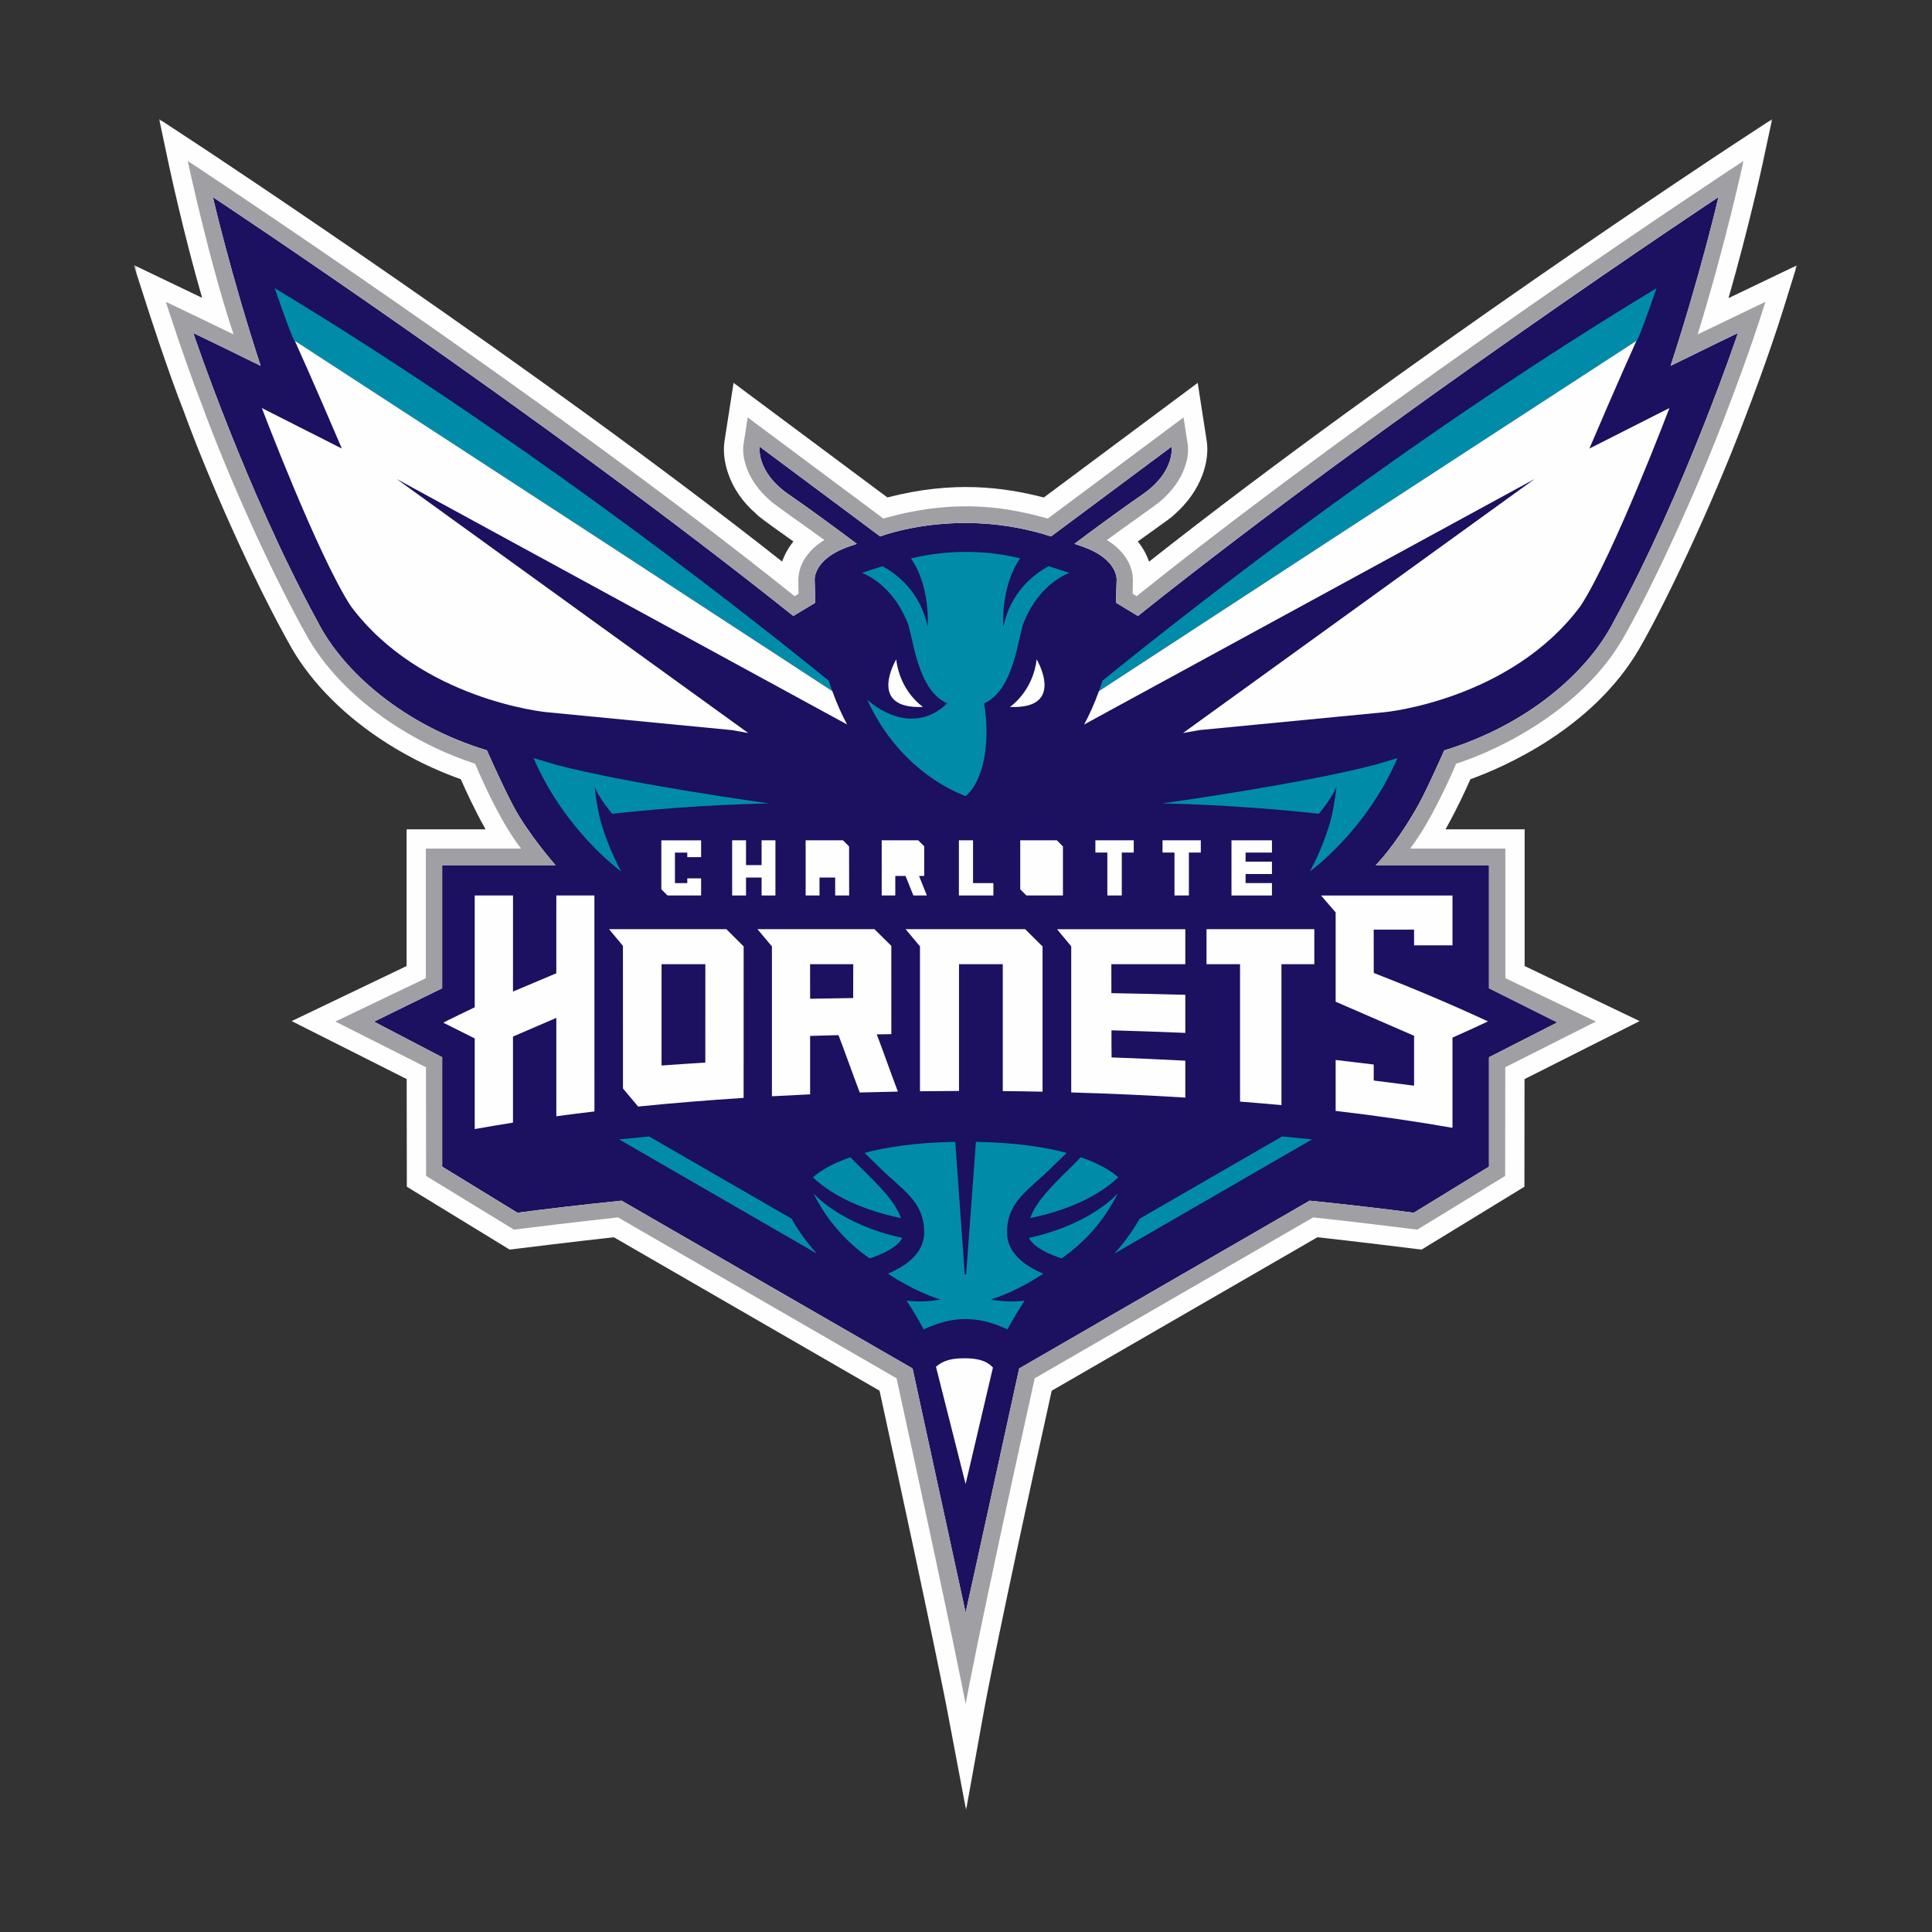
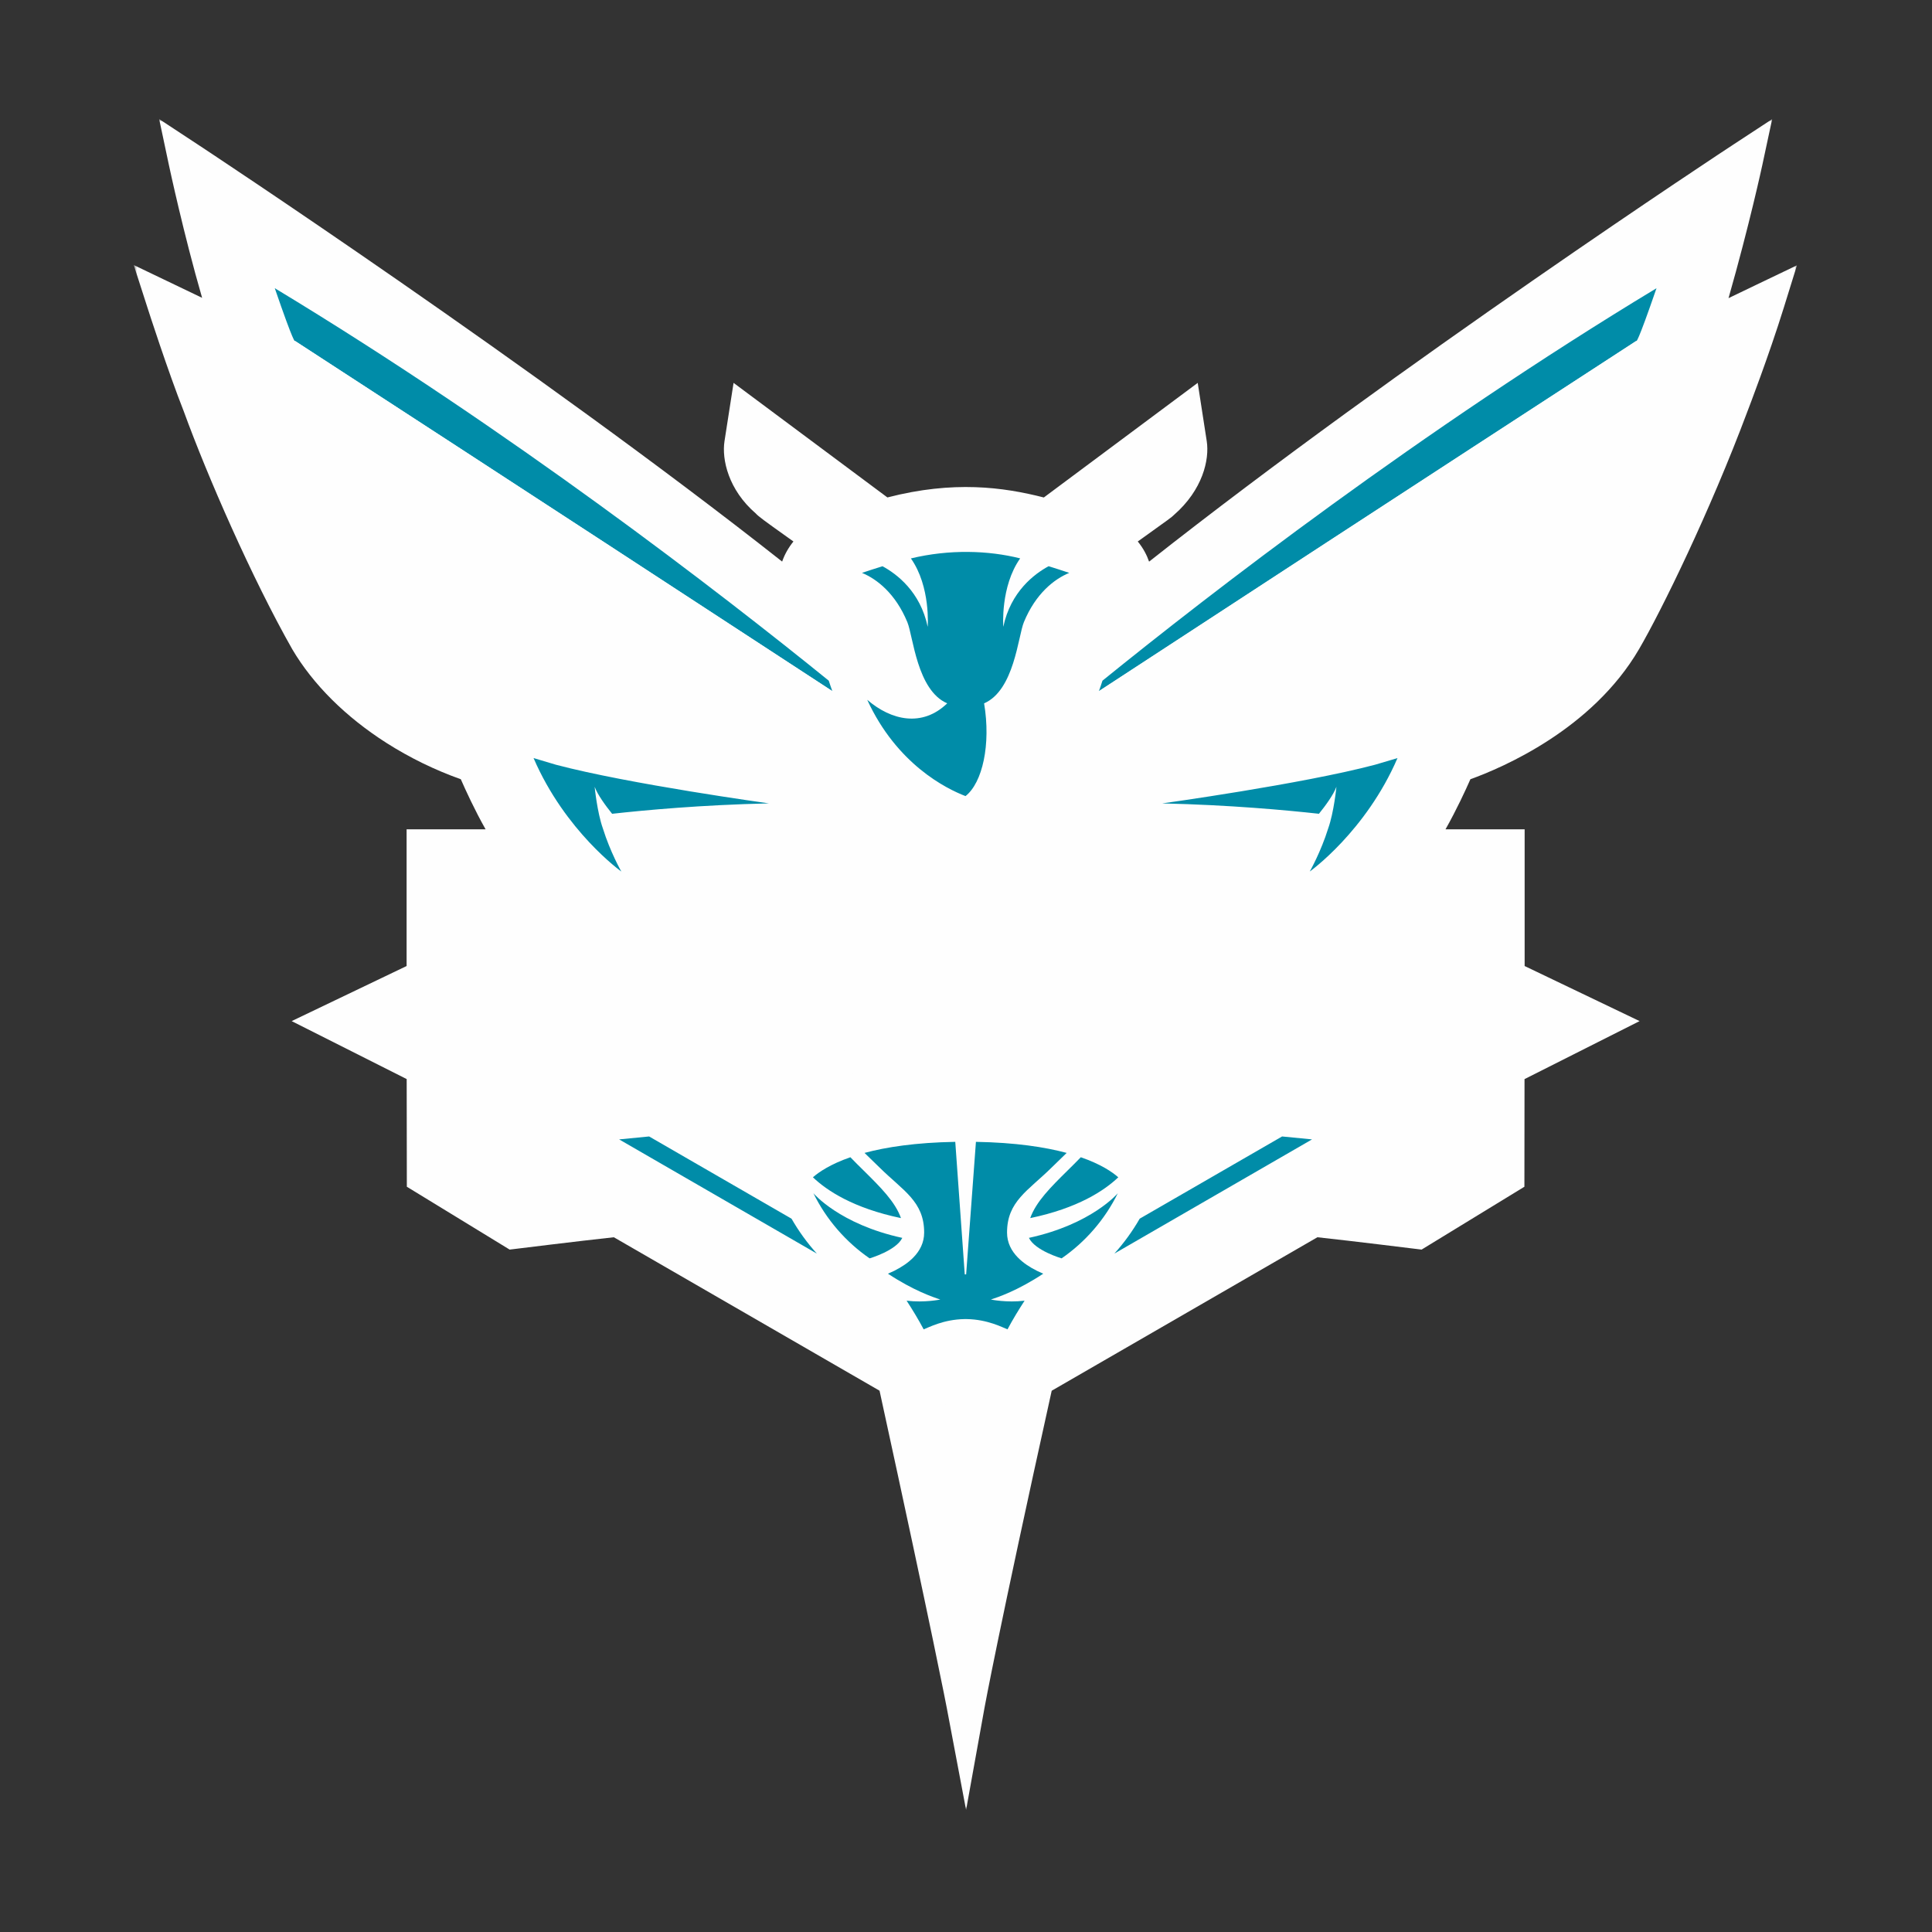
<svg xmlns="http://www.w3.org/2000/svg" width="500" height="500" viewBox="0 0 500 500" fill="none">
  <rect x="0" y="0" width="500" height="500" fill="#333333" stroke="none" />
  <mask id="mask0" mask-type="alpha" maskUnits="userSpaceOnUse" x="34" y="30" width="432" height="439">
    <path d="M34.618 468.423H465.044V30.821H34.618V468.423Z" fill="white" />
  </mask>
  <g mask="url(#mask0)">
    <path d="M454.732 73.607C454.732 73.607 451.26 75.274 447.34 77.16C452.767 58.138 456.049 42.888 456.089 42.698L458.633 30.831L448.477 37.488C447.599 38.057 362.433 94.007 297.389 145.345L297.339 145.235C296.83 143.778 295.962 141.982 294.456 140.135C294.925 139.806 295.394 139.477 295.853 139.137C302.327 134.527 303.494 133.648 303.803 133.279C311.266 126.792 313.041 118.927 312.303 114.167L309.969 99.087L270.144 128.748C259.659 126.063 246.76 124.317 229.661 128.738L189.846 99.087L187.502 114.157C186.754 118.927 188.539 126.792 195.583 132.87C196.301 133.658 197.498 134.547 204.122 139.267C204.521 139.557 204.93 139.856 205.339 140.135C204.072 141.702 203.095 143.419 202.446 145.255L202.416 145.335C138.669 95.025 52.226 38.077 51.328 37.488L41.193 30.821L43.707 42.688C43.896 43.556 47.488 60.413 52.306 77.08C48.425 75.214 45.073 73.607 45.073 73.607L34.618 68.597L38.17 79.635C38.38 80.304 43.447 96.032 47.577 106.502C53.673 123.239 65.245 149.716 75.64 168.03C81.027 177.152 89.447 185.526 100.002 192.262C106.027 196.095 112.492 199.259 119.256 201.664C120.483 204.458 122.847 209.638 125.67 214.628H105.229V250.008L75.481 264.26L105.249 279.261L105.289 307.126L131.895 323.393L133.621 323.184C133.621 323.184 149.653 321.198 158.861 320.2L227.626 359.911C241.513 423.616 244.975 441.73 245.004 441.899L250.022 468.427L254.811 441.86C254.851 441.67 258.323 422.558 272.179 359.921L340.945 320.2C350.153 321.198 366.174 323.184 366.184 323.184L367.91 323.393L394.516 307.126L394.546 279.271L424.325 264.26L394.576 250.008V214.628H374.095C376.948 209.588 379.313 204.448 380.54 201.664C388.89 198.65 412.074 188.739 424.175 168.01C430.001 158.02 442.551 132.361 452.198 106.572C452.537 105.693 457.715 92.26 461.655 79.595L465.047 68.667L454.732 73.607L454.732 73.607Z" fill="#FEFEFE" />
  </g>
-   <path d="M143.771 223.902H114.431V255.759L96.793 264.402L114.431 273.614V301.928L133.915 313.854C141.097 312.916 150.255 311.808 160.86 310.731L236.169 354.155L249.897 417.33C249.986 417.18 263.763 354.155 263.763 354.155L338.943 310.731C349.558 311.808 358.716 312.916 365.889 313.854L385.352 301.928V273.614L403.03 264.602L385.352 255.759V223.902H356.032C356.032 223.902 360.571 219.511 366.328 209.61C368.732 205.468 370.996 200.309 373.78 194.191C395.159 187.684 410.931 174.031 417.694 160.717C436.001 127.183 449.778 86.184 449.778 86.184C449.778 86.184 441.877 89.977 432.339 94.687C440.081 71.064 444.73 51.013 444.73 51.013C444.73 51.013 360.282 106.903 294.5 159.409L288.803 155.986C288.823 155.447 288.983 150.647 288.983 150.248C288.983 150.248 289.621 144.669 279.805 141.335C279.196 141.126 278.628 140.936 278.059 140.746C282.818 137.173 290.22 131.704 295.617 128.001C304.226 122.093 303.209 115.596 303.209 115.596L272.004 138.83C247.891 131.006 227.8 138.83 227.8 138.83L196.604 115.596C196.604 115.596 195.577 122.093 204.186 128.001C209.593 131.704 216.985 137.173 221.754 140.746C221.185 140.936 220.607 141.126 220.008 141.335C210.182 144.669 210.84 150.248 210.84 150.248C210.84 150.647 210.98 155.447 211.01 155.986L205.303 159.409C139.531 106.903 55.093 51.013 55.093 51.013C55.093 51.013 59.722 71.064 67.464 94.687C57.258 89.637 50.026 86.184 50.026 86.184C50.026 86.184 63.803 127.183 82.118 160.717C88.872 174.031 104.645 187.684 126.023 194.191C126.023 194.191 129.635 202.474 132.757 208.423C136.608 215.778 143.771 223.902 143.771 223.902Z" fill="#1C1060" />
  <path d="M285.317 176.158C285.037 177.087 284.708 177.975 284.399 178.863C313.968 159.541 365.624 125.828 423.506 88.212C423.506 88.212 423.575 89.47 428.703 74.589C367.55 111.536 313.389 153.413 285.317 176.158ZM214.486 176.161C186.414 153.416 132.263 111.539 71.11 74.582C76.228 89.473 76.297 88.205 76.297 88.205C134.179 125.821 185.835 159.534 215.404 178.856C215.085 177.978 214.776 177.08 214.486 176.161ZM160.798 225.549C160.778 225.539 146.273 215.169 138.083 196.187L143.879 197.913C162.803 202.924 198.987 207.914 198.987 207.914C181.558 208.303 166.824 209.67 158.414 210.608C156.668 208.443 154.663 205.678 153.895 203.622C153.895 203.622 154.543 210.259 156.03 214.411C157.915 220.479 160.778 225.529 160.798 225.549V225.549ZM249.875 206.027C244.817 204.091 232.077 197.734 224.436 181.107C230.701 186.506 238.721 188.233 245.136 182.025C237.305 178.652 236.337 164.679 234.821 161.016C231.758 153.591 226.91 149.838 223.079 148.262C224.843 147.664 226.616 147.092 228.396 146.545C232.057 148.531 238.173 153.102 240.088 162.214C240.088 162.214 240.886 151.815 235.739 144.519C245.725 142.114 255.801 142.443 264.021 144.509C258.863 151.805 259.651 162.214 259.651 162.214C261.577 153.092 267.712 148.511 271.383 146.535C273.029 147.044 274.805 147.623 276.72 148.262C272.88 149.838 268.031 153.591 264.978 161.016C263.472 164.679 262.494 178.652 254.683 182.025C256.479 192.664 254.264 202.584 249.875 206.027ZM343.732 214.407C345.218 210.255 345.867 203.618 345.867 203.618C345.098 205.674 343.093 208.439 341.338 210.604C332.938 209.676 318.193 208.309 300.775 207.92C300.775 207.92 336.948 202.92 355.873 197.909L361.669 196.193C353.488 215.175 338.983 225.545 338.963 225.545C338.983 225.535 341.836 220.485 343.732 214.407V214.407ZM204.844 315.394L167.992 294.116C165.338 294.366 162.734 294.615 160.23 294.875L211.398 324.427C208.904 321.672 206.709 318.638 204.844 315.394ZM294.951 315.394L331.802 294.116C334.446 294.366 337.05 294.615 339.554 294.875L288.396 324.427C290.89 321.672 293.085 318.638 294.951 315.394ZM233.513 320.363C217.242 316.83 210.508 308.805 210.508 308.805C213.84 315.592 218.878 321.401 225.053 325.662C225.053 325.662 231.907 323.676 233.513 320.363ZM223.552 302.976C222.377 301.832 221.22 300.671 220.08 299.493C214.892 301.299 211.94 303.315 210.383 304.683C213.985 308.116 220.848 312.677 233.169 315.242C231.672 311.01 227.841 307.218 223.552 302.976" fill="#008CA8" />
  <path d="M249.577 341.378C244.18 341.468 240.33 343.554 239.043 344.033C237.696 341.488 236.12 338.903 234.633 336.618C239.272 337.186 243.352 336.318 243.352 336.318C241.407 335.68 236.399 333.983 229.815 329.641C229.805 329.641 229.795 329.631 229.795 329.631C230.363 329.392 230.942 329.132 231.531 328.843C231.531 328.843 231.541 328.833 231.541 328.823C233.276 327.955 235.022 326.827 236.399 325.41C238.045 323.713 239.172 321.607 239.172 318.992C239.172 310.908 233.735 308.184 227.62 302.146C226.393 300.938 225.076 299.69 223.739 298.373C229.346 296.866 236.968 295.688 247.223 295.509L249.677 329.811H250.036L252.57 295.509C262.826 295.688 270.437 296.866 276.054 298.373C274.717 299.69 273.4 300.938 272.173 302.146C266.058 308.184 260.621 310.908 260.621 318.992C260.621 321.607 261.748 323.713 263.394 325.41C264.771 326.827 266.507 327.955 268.243 328.823L268.263 328.843C268.851 329.132 269.43 329.392 269.988 329.631C269.988 329.631 269.988 329.641 269.978 329.641C263.394 333.983 258.386 335.679 256.441 336.318C256.441 336.318 260.511 337.186 265.16 336.618C263.674 338.903 262.097 341.488 260.741 344.033C259.464 343.554 255.613 341.468 250.216 341.378H249.577Z" fill="#008CA8" />
  <path d="M274.744 325.66C280.919 321.399 285.947 315.59 289.289 308.813C289.289 308.813 282.555 316.828 266.284 320.361C267.88 323.674 274.744 325.66 274.744 325.66ZM266.623 315.243C278.944 312.678 285.807 308.117 289.409 304.684C287.853 303.306 284.9 301.29 279.712 299.494C278.555 300.692 277.378 301.859 276.24 302.977C271.941 307.219 268.12 311.011 266.623 315.243" fill="#008CA8" />
  <path d="M238.869 182.957C238.869 182.957 232.903 179.015 231.946 170.631C231.946 170.631 224.214 183.586 238.869 182.957ZM261.357 182.957C261.357 182.957 267.323 179.015 268.28 170.631C268.28 170.631 276.022 183.586 261.357 182.957H261.357ZM256.973 353.922C255.905 352.815 254.349 351.527 249.59 351.517C245.101 351.507 243.535 352.655 242.228 353.723L249.899 384.063L256.973 353.922ZM307.684 220.643V231.751H303.953V220.643H300.86V217.469H310.767V220.643H307.684ZM290.319 220.643V231.751H286.578V220.643H283.485V217.469H293.411V220.643H290.319Z" fill="#FEFEFE" />
  <mask id="mask1" mask-type="alpha" maskUnits="userSpaceOnUse" x="34" y="30" width="432" height="439">
    <path d="M34.615 468.423H465.044V30.817H34.615V468.423Z" fill="white" />
  </mask>
  <g mask="url(#mask1)">
    <path d="M231.703 223.477H235.684V220.653H231.703V223.477ZM237.848 226.691H239.185V219.006L237.629 217.469H228.182V231.751H231.703V226.691H234.347L236.382 231.751H239.874L237.848 226.691Z" fill="#FEFEFE" />
  </g>
  <mask id="mask2" mask-type="alpha" maskUnits="userSpaceOnUse" x="34" y="30" width="432" height="439">
    <path d="M34.615 468.423H465.044V30.817H34.615V468.423Z" fill="white" />
  </mask>
  <g mask="url(#mask2)">
-     <path d="M329.182 220.646V217.473H318.707V231.754H329.182V228.541H322.358V226.195H329.182V222.992H322.358V220.646H329.182Z" fill="#FEFEFE" />
-   </g>
+     </g>
  <mask id="mask3" mask-type="alpha" maskUnits="userSpaceOnUse" x="34" y="30" width="432" height="439">
    <path d="M34.615 468.423H465.044V30.817H34.615V468.423Z" fill="white" />
  </mask>
  <g mask="url(#mask3)">
    <path d="M251.821 228.545V217.467H248.16V231.749H257.088V228.545H251.821Z" fill="#FEFEFE" />
  </g>
  <mask id="mask4" mask-type="alpha" maskUnits="userSpaceOnUse" x="34" y="30" width="432" height="439">
    <path d="M34.615 468.423H465.044V30.817H34.615V468.423Z" fill="white" />
  </mask>
  <g mask="url(#mask4)">
    <path d="M267.537 228.547H271.588V220.652H267.537V228.547ZM273.513 217.469H264.036V230.144L265.632 231.751H275.089V219.056L273.513 217.469Z" fill="#FEFEFE" />
  </g>
  <mask id="mask5" mask-type="alpha" maskUnits="userSpaceOnUse" x="34" y="30" width="432" height="439">
    <path d="M34.615 468.423H465.044V30.817H34.615V468.423Z" fill="white" />
  </mask>
  <g mask="url(#mask5)">
    <path d="M212.09 223.886H216.15V220.642H212.09V223.886V223.886ZM219.762 231.751L219.742 219.066L218.166 217.469H208.499V231.751H212.09V227.11H216.141V231.751H219.762Z" fill="#FEFEFE" />
  </g>
  <mask id="mask6" mask-type="alpha" maskUnits="userSpaceOnUse" x="34" y="30" width="432" height="439">
    <path d="M34.615 468.423H465.044V30.817H34.615V468.423Z" fill="white" />
  </mask>
  <g mask="url(#mask6)">
    <path d="M197.1 217.469V223.886H193.07V217.469H189.478V231.751H193.07V227.11H197.1V231.751H200.682V217.469H197.1Z" fill="#FEFEFE" />
  </g>
  <mask id="mask7" mask-type="alpha" maskUnits="userSpaceOnUse" x="34" y="30" width="432" height="439">
    <path d="M34.615 468.423H465.044V30.817H34.615V468.423Z" fill="white" />
  </mask>
  <g mask="url(#mask7)">
-     <path d="M411.336 116.088C418.279 99.76 423.507 88.203 423.507 88.203C365.625 125.819 313.959 159.542 284.4 178.864C283.273 182.008 281.986 184.872 280.579 187.497L397.17 123.952L306.158 189.712L310.358 188.954L358.452 184.303C358.452 184.303 390.955 181.159 409.041 156.837C417.551 143.773 432.046 105.599 432.046 105.599L411.336 116.088Z" fill="#FEFEFE" />
+     <path d="M411.336 116.088C418.279 99.76 423.507 88.203 423.507 88.203C365.625 125.819 313.959 159.542 284.4 178.864C283.273 182.008 281.986 184.872 280.579 187.497L397.17 123.952L310.358 188.954L358.452 184.303C358.452 184.303 390.955 181.159 409.041 156.837C417.551 143.773 432.046 105.599 432.046 105.599L411.336 116.088Z" fill="#FEFEFE" />
  </g>
  <mask id="mask8" mask-type="alpha" maskUnits="userSpaceOnUse" x="34" y="30" width="432" height="439">
    <path d="M34.615 468.423H465.044V30.817H34.615V468.423Z" fill="white" />
  </mask>
  <g mask="url(#mask8)">
    <path d="M132.762 268.26L143.975 263.429V288.889C147.178 288.45 150.49 288.04 153.842 287.641L153.832 231.752H143.985C143.965 231.682 143.965 251.782 143.975 251.882L132.762 256.613L132.772 231.752H122.856V260.685C122.856 260.685 114.696 264.597 114.735 264.677L122.856 268.739V292.202C126.038 291.623 129.4 291.074 132.762 290.536V268.26H132.762Z" fill="#FEFEFE" />
  </g>
  <mask id="mask9" mask-type="alpha" maskUnits="userSpaceOnUse" x="34" y="30" width="432" height="439">
    <path d="M34.615 468.423H465.044V30.817H34.615V468.423Z" fill="white" />
  </mask>
  <g mask="url(#mask9)">
    <path d="M209.647 249.53H220.82C220.82 252.275 220.8 255.808 220.8 258.293C217.069 258.343 213.378 258.413 209.657 258.473L209.647 249.53ZM209.657 268.094C212.121 268.024 214.525 267.954 216.999 267.894C218.815 272.625 220.69 277.994 222.506 282.735C225.768 282.645 229.061 282.565 232.373 282.505C230.557 277.745 228.711 272.405 226.906 267.694C228.153 267.674 229.41 267.644 230.677 267.635L230.667 244.78L226.297 240.468H196.03L199.771 244.929V283.713C203.033 283.533 206.315 283.363 209.657 283.214V268.094Z" fill="#FEFEFE" />
  </g>
  <mask id="mask10" mask-type="alpha" maskUnits="userSpaceOnUse" x="34" y="30" width="432" height="439">
    <path d="M34.615 468.423H465.044V30.817H34.615V468.423Z" fill="white" />
  </mask>
  <g mask="url(#mask10)">
    <path d="M248.195 249.53H259.518V282.375C262.919 282.405 266.451 282.455 269.813 282.525V244.949L265.304 240.468H234.368L238.089 244.929V282.415C241.441 282.375 244.793 282.346 248.195 282.336V249.53Z" fill="#FEFEFE" />
  </g>
  <mask id="mask11" mask-type="alpha" maskUnits="userSpaceOnUse" x="34" y="30" width="432" height="439">
    <path d="M34.615 468.423H465.044V30.817H34.615V468.423Z" fill="white" />
  </mask>
  <g mask="url(#mask11)">
    <path d="M306.761 274.508C300.367 274.169 294.072 273.879 287.677 273.66C287.647 271.314 287.647 268.979 287.647 266.644C294.02 266.822 300.392 267.044 306.761 267.312V257.452C300.357 257.282 294.012 257.132 287.627 257.023C287.617 255.126 287.617 251.913 287.617 249.528H306.761V240.475H273.551L277.232 244.907V282.722C287.338 283.011 297.224 283.461 306.761 284.059V274.508L306.761 274.508Z" fill="#FEFEFE" />
  </g>
  <mask id="mask12" mask-type="alpha" maskUnits="userSpaceOnUse" x="34" y="30" width="432" height="439">
    <path d="M34.615 468.423H465.044V30.817H34.615V468.423Z" fill="white" />
  </mask>
  <g mask="url(#mask12)">
    <path d="M331.638 249.53H340.147V240.468H312.244V249.53H320.923V285.09C324.485 285.38 328.196 285.679 331.638 286.008V249.53V249.53Z" fill="#FEFEFE" />
  </g>
  <mask id="mask13" mask-type="alpha" maskUnits="userSpaceOnUse" x="34" y="30" width="432" height="439">
    <path d="M34.615 468.423H465.044V30.817H34.615V468.423Z" fill="white" />
  </mask>
  <g mask="url(#mask13)">
    <path d="M182.533 274.993C178.732 275.233 175.011 275.472 171.21 275.752V249.534H182.543L182.533 274.993ZM192.459 244.933L187.99 240.471H157.623L161.214 244.793L161.224 281.7L165.145 286.371C173.854 285.492 183.052 284.744 192.449 284.135L192.459 244.933Z" fill="#FEFEFE" />
  </g>
  <mask id="mask14" mask-type="alpha" maskUnits="userSpaceOnUse" x="34" y="30" width="432" height="439">
    <path d="M34.615 468.423H465.044V30.817H34.615V468.423Z" fill="white" />
  </mask>
  <g mask="url(#mask14)">
    <path d="M375.902 268.541C378.954 267.174 382.027 265.776 385.09 264.339C375.243 259.778 365.387 255.626 355.53 251.794L355.51 240.586H365.965V244.658H375.902V231.754H341.883L345.664 236.135V259.239L365.965 268.062V280.976C365.965 280.976 361.257 280.378 355.52 279.639V275.497L345.664 274.32V287.504C356.448 288.761 366.574 290.238 375.902 291.885C375.892 284.859 375.902 273.771 375.902 268.541Z" fill="#FEFEFE" />
  </g>
  <mask id="mask15" mask-type="alpha" maskUnits="userSpaceOnUse" x="34" y="30" width="432" height="439">
-     <path d="M34.615 468.423H465.044V30.817H34.615V468.423Z" fill="white" />
-   </mask>
+     </mask>
  <g mask="url(#mask15)">
    <path d="M177.867 227.314V228.542H174.675V220.648H177.867V221.825H181.449V217.474H171.153V230.149L172.759 231.746H181.449V227.314H177.867Z" fill="#FEFEFE" />
  </g>
  <mask id="mask16" mask-type="alpha" maskUnits="userSpaceOnUse" x="34" y="30" width="432" height="439">
    <path d="M34.615 468.423H465.044V30.817H34.615V468.423Z" fill="white" />
  </mask>
  <g mask="url(#mask16)">
    <path d="M88.472 116.088C81.529 99.76 76.301 88.203 76.301 88.203C134.183 125.819 185.849 159.542 215.408 178.864C216.535 182.008 217.822 184.872 219.229 187.497L102.638 123.952L193.65 189.712L189.45 188.954L141.356 184.303C141.356 184.303 108.854 181.159 90.767 156.837C82.257 143.773 67.762 105.599 67.762 105.599L88.472 116.088Z" fill="#FEFEFE" />
  </g>
  <mask id="mask17" mask-type="alpha" maskUnits="userSpaceOnUse" x="34" y="30" width="432" height="439">
    <path d="M34.615 468.423H465.044V30.817H34.615V468.423Z" fill="white" />
  </mask>
  <g mask="url(#mask17)">
-     <path d="M143.771 223.902H114.431V255.759L96.793 264.402L114.431 273.614V301.928L133.915 313.854C141.097 312.916 150.255 311.808 160.86 310.731L236.17 354.155L249.897 417.33C249.986 417.181 263.763 354.155 263.763 354.155L338.943 310.731C349.558 311.809 358.716 312.916 365.889 313.854L385.352 301.928V273.614L403.03 264.602L385.352 255.759V223.902H356.032C356.032 223.902 360.571 219.511 366.328 209.61C368.732 205.469 370.997 200.309 373.78 194.191C395.159 187.684 410.931 174.031 417.695 160.717C436.001 127.183 449.778 86.184 449.778 86.184C449.778 86.184 441.877 89.977 432.34 94.687C440.081 71.064 444.73 51.014 444.73 51.014C444.73 51.014 360.282 106.903 294.5 159.41L288.803 155.986C288.823 155.447 288.983 150.647 288.983 150.248C288.983 150.248 289.622 144.669 279.805 141.335C279.197 141.126 278.628 140.936 278.059 140.746C282.818 137.173 290.22 131.704 295.617 128.002C304.227 122.093 303.209 115.596 303.209 115.596L272.004 138.83C247.892 131.006 227.8 138.83 227.8 138.83L196.604 115.596C196.604 115.596 195.577 122.093 204.186 128.002C209.593 131.704 216.986 137.174 221.754 140.746C221.186 140.936 220.607 141.126 220.008 141.335C210.182 144.669 210.84 150.248 210.84 150.248C210.84 150.647 210.98 155.447 211.01 155.986L205.304 159.41C139.531 106.903 55.093 51.014 55.093 51.014C55.093 51.014 59.722 71.064 67.464 94.687C57.258 89.637 50.025 86.184 50.025 86.184C50.025 86.184 63.802 127.183 82.118 160.717C88.872 174.031 104.645 187.684 126.023 194.191C126.023 194.191 129.635 202.475 132.757 208.423C136.608 215.778 143.771 223.902 143.771 223.902H143.771ZM447.533 104.797C438.285 129.538 426.005 154.978 419.869 165.497C409.524 183.202 388.923 193.762 376.842 197.654C376.842 197.654 370.976 211.816 364.931 219.611H389.592V253.154L413.016 264.372L389.562 276.199L389.532 304.333L366.797 318.226C366.797 318.226 348.68 315.98 339.861 315.062L267.784 356.7C253.328 421.971 249.907 440.973 249.907 440.973C249.907 440.973 246.515 423.049 232.029 356.7L159.942 315.062C151.123 315.98 133.007 318.226 133.007 318.226L110.271 304.333L110.231 276.199L86.797 264.372L110.211 253.154V219.611H134.872C128.936 212.185 122.961 197.654 122.961 197.654C115.708 195.279 108.855 191.985 102.689 188.043C92.953 181.845 84.972 174.021 79.934 165.497C70.117 148.182 58.575 122.113 52.27 104.797C48.1 94.238 42.913 78.11 42.913 78.11C42.913 78.11 56.33 84.527 60.45 86.543C54.026 67.291 48.589 41.662 48.589 41.662V41.652C48.589 41.652 140.898 102.362 205.643 154.29L206.67 153.661C206.64 152.583 206.61 151.495 206.61 150.367C206.59 149.719 206.63 148.441 207.169 146.864C207.917 144.729 209.593 142.054 213.354 139.758C208.596 136.265 200.026 130.347 199.278 129.519C193.013 124.079 191.955 117.951 192.434 114.937L193.502 108.031L228.628 134.199C247.732 128.73 261.23 131.435 271.176 134.199L306.302 108.031L307.369 114.937C307.848 117.951 306.79 124.079 300.535 129.519C299.807 130.297 291.198 136.265 286.459 139.758C290.2 142.054 291.886 144.729 292.634 146.864C293.173 148.441 293.223 149.719 293.183 150.367C293.183 151.495 293.173 152.583 293.133 153.661L294.161 154.29C360.452 101.175 451.214 41.652 451.214 41.652V41.662C451.214 41.662 446.695 62.76 439.353 86.543C442.844 84.847 456.891 78.11 456.891 78.11C452.91 90.925 447.533 104.797 447.533 104.797" fill="#A0A0A4" />
-   </g>
+     </g>
</svg>